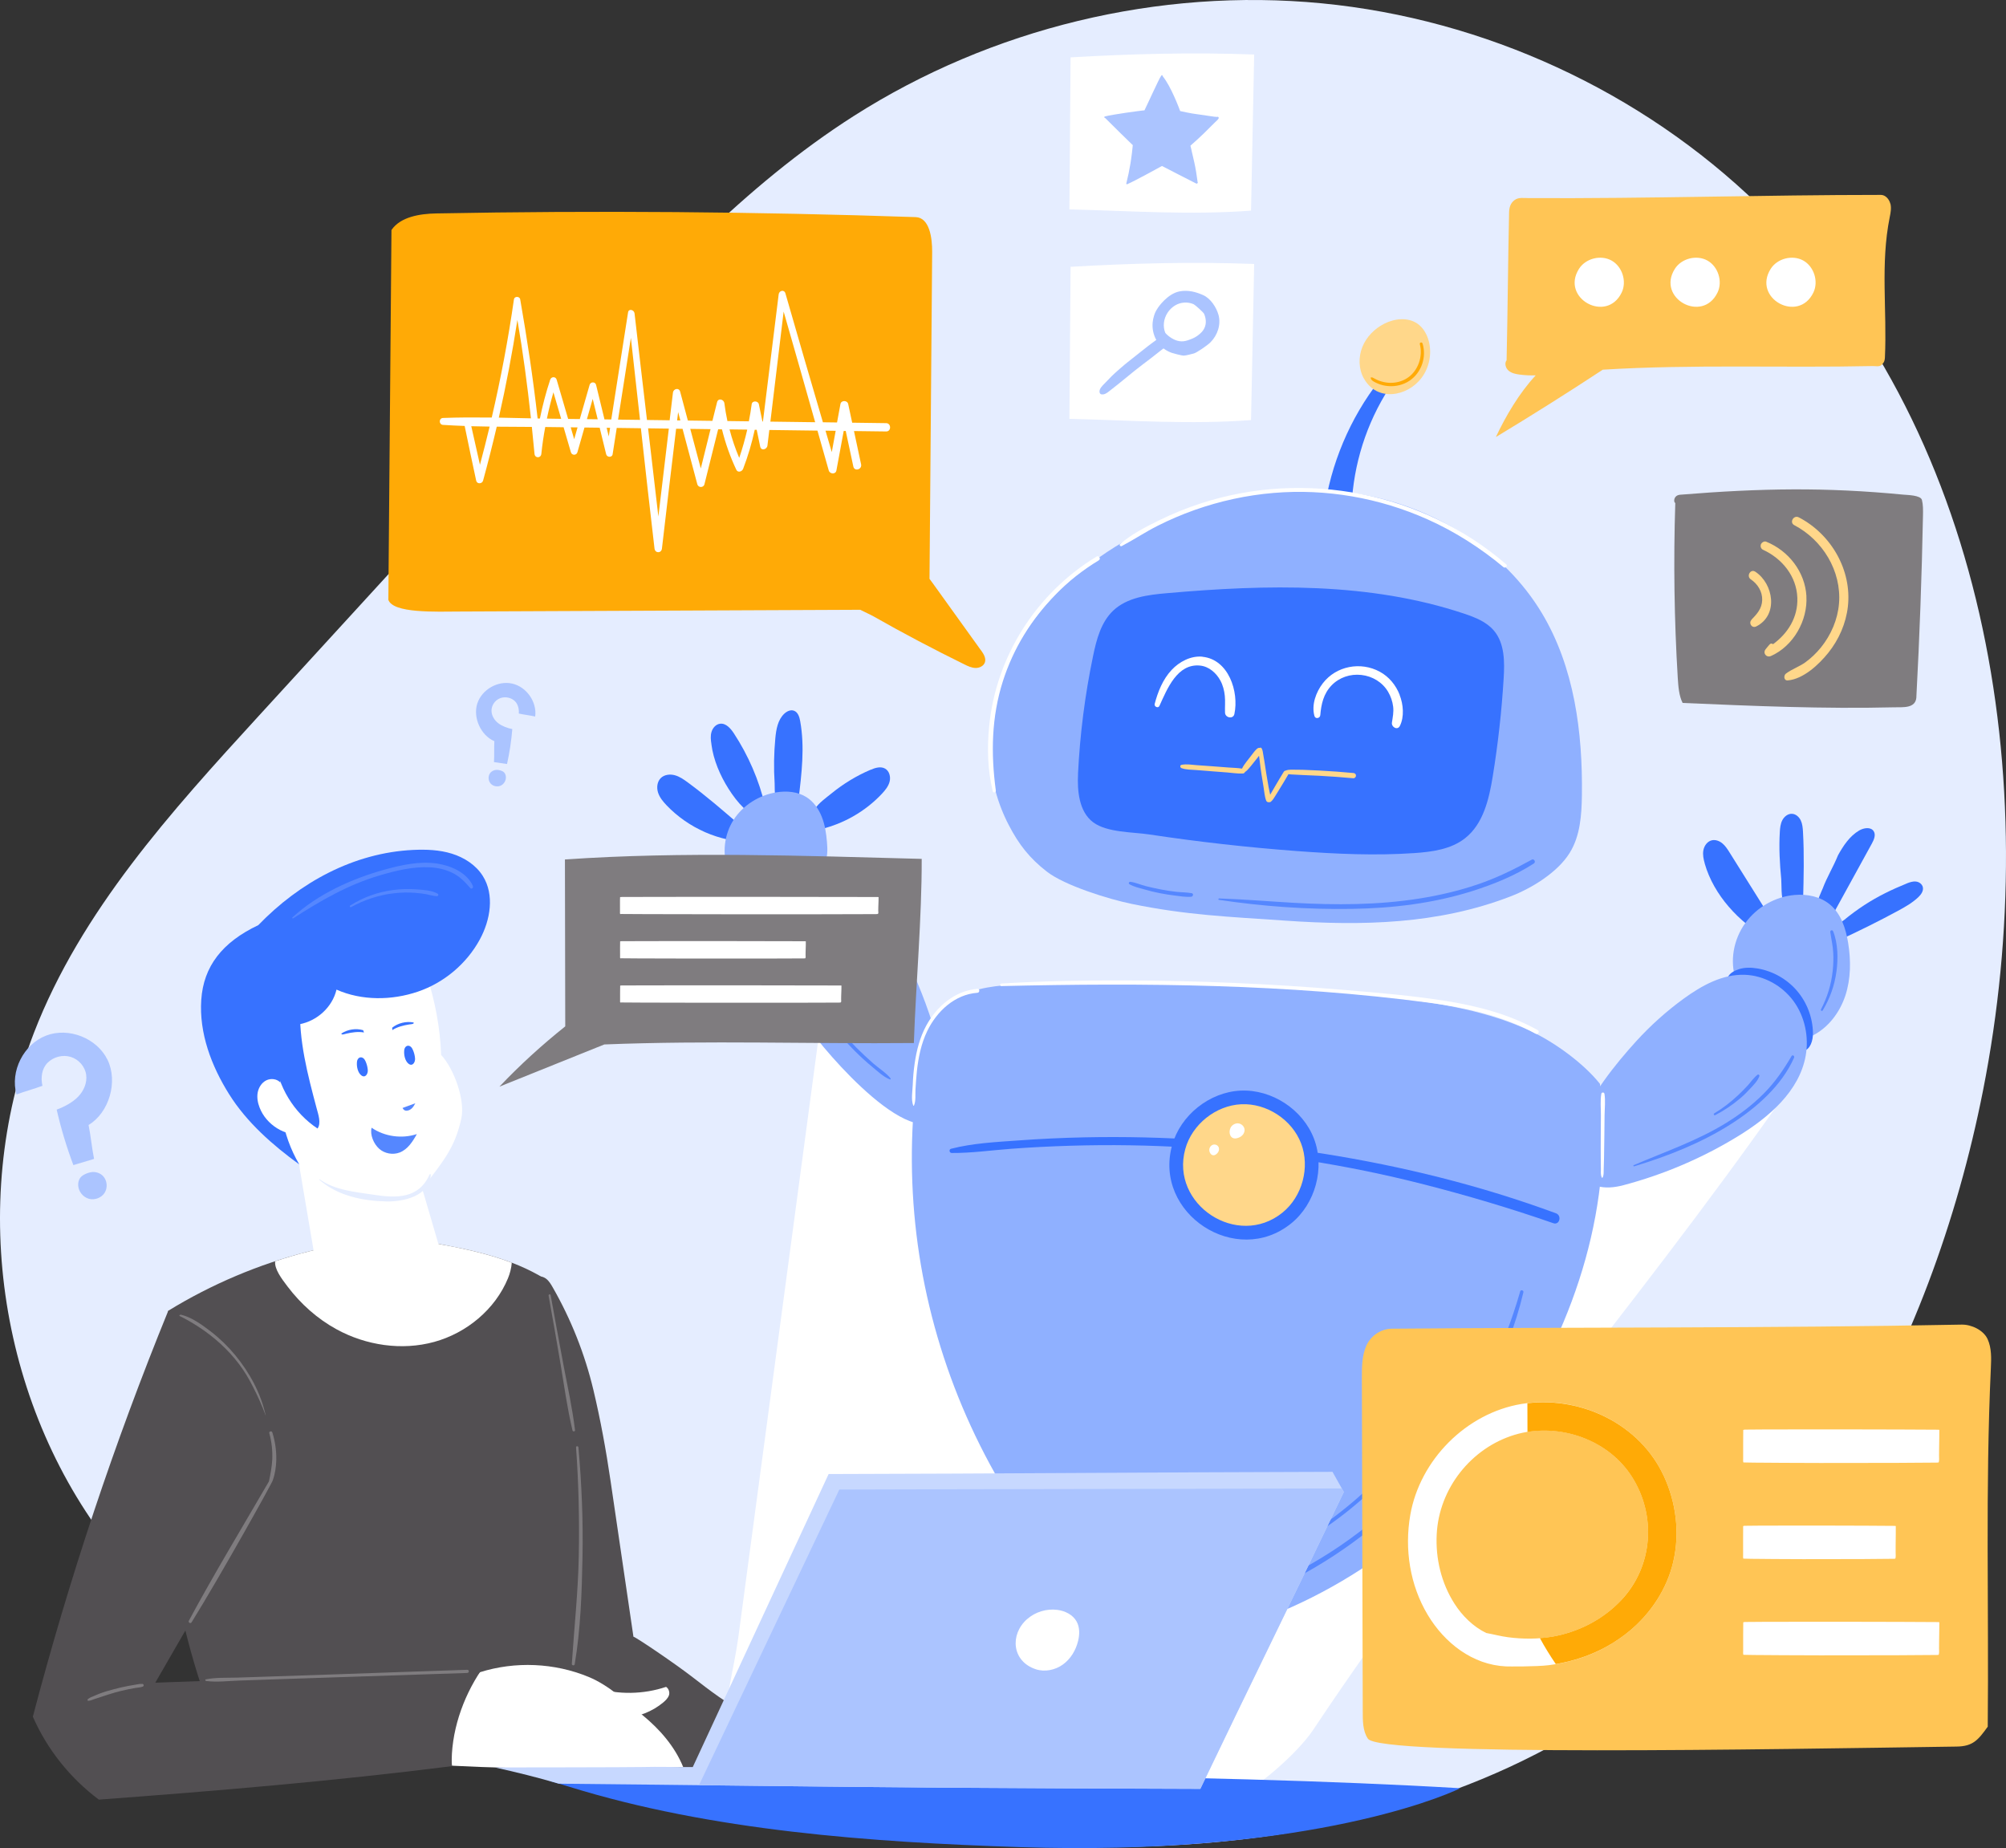
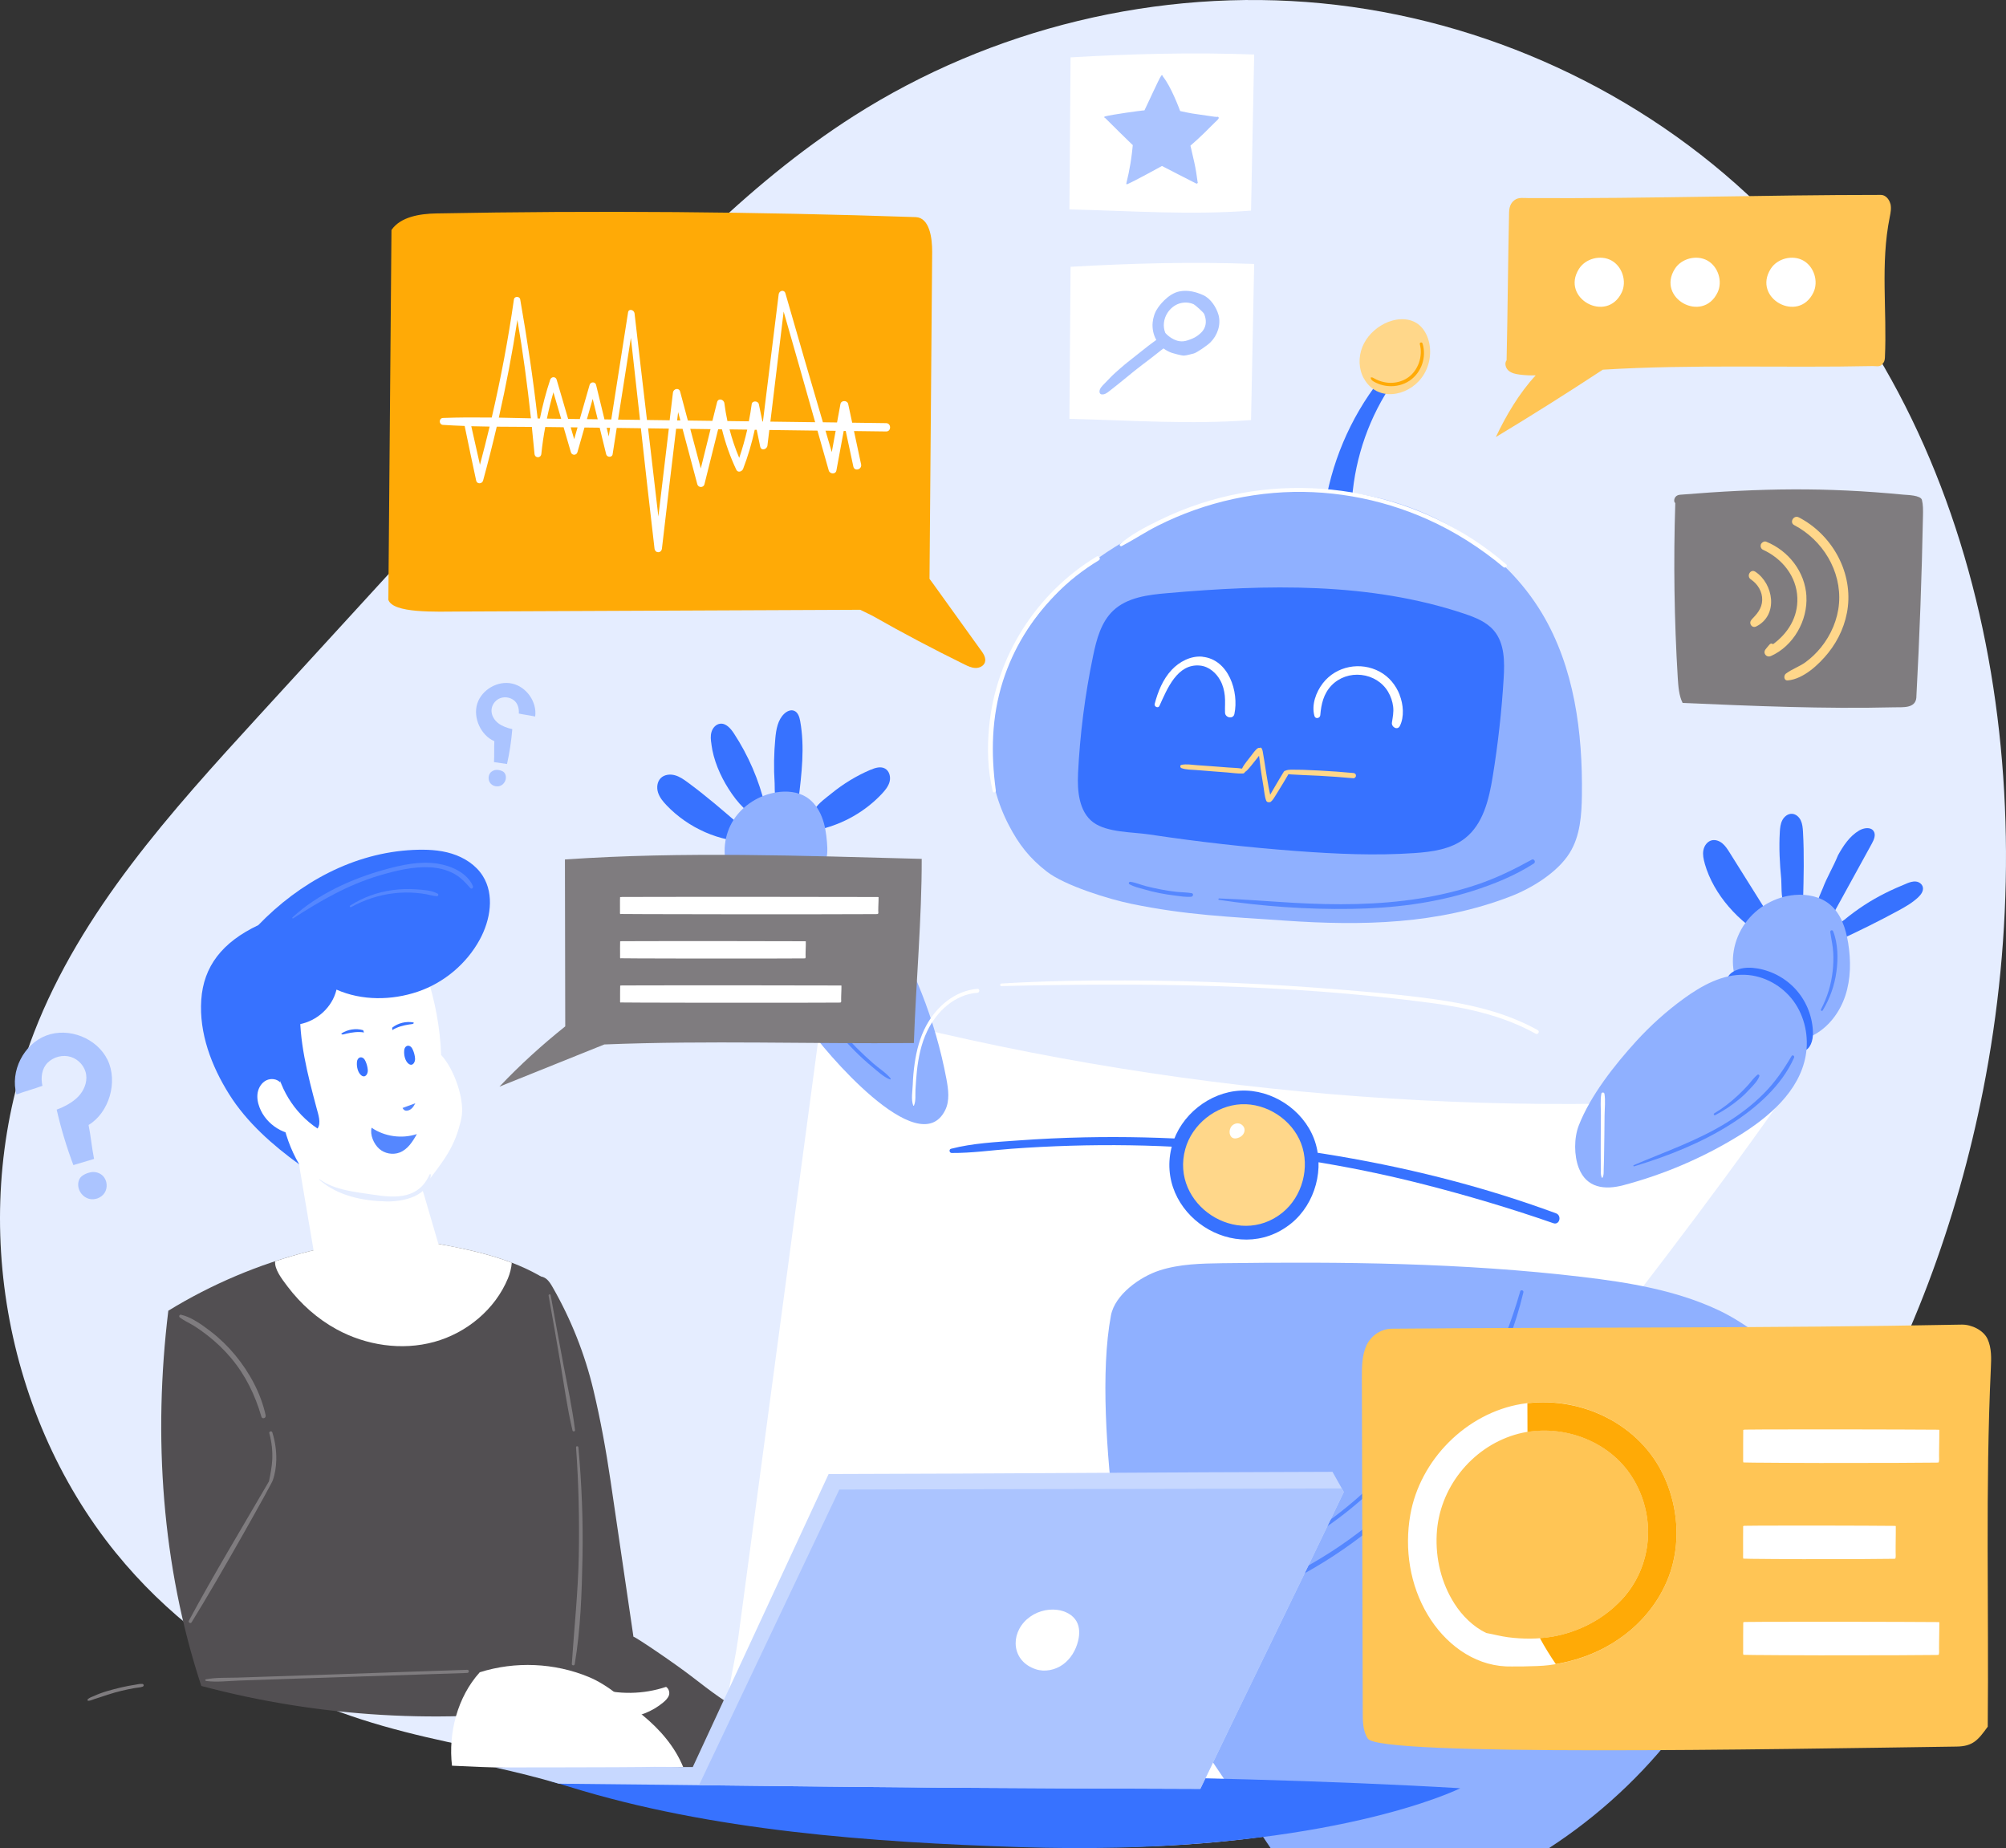
<svg xmlns="http://www.w3.org/2000/svg" id="OBJECTS" viewBox="0 0 437.15 402.72">
  <rect x="0" y="0" width="437.15" height="402.72" fill="#333333" stroke="none" />
  <defs>
    <style>.cls-1{fill:#524f52;}.cls-1,.cls-2,.cls-3,.cls-4,.cls-5,.cls-6,.cls-7,.cls-8,.cls-9,.cls-10,.cls-11,.cls-12{stroke-width:0px;}.cls-2{fill:#5587ff;}.cls-3{fill:#3772ff;}.cls-4{fill:#abc4ff;}.cls-5{fill:#c7d8ff;}.cls-6{fill:#8fb0ff;}.cls-7{fill:#7f7c7f;}.cls-8{fill:#fff;}.cls-9{fill:#ffc555;}.cls-10{fill:#ffaa06;}.cls-11{fill:#e5edff;}.cls-12{fill:#ffd78a;}</style>
  </defs>
  <path class="cls-11" d="m25.3,338.45C.04,307.32-7.04,262.44,7.4,225.05c10.25-26.52,29.87-48.16,49.07-69.14,22.41-24.48,44.82-48.96,67.23-73.44,19.09-20.86,38.48-41.96,62.32-57.17C216.06,6.14,252.55-2.7,288.01.72c35.45,3.43,69.63,19.14,95.2,43.93,49.68,48.17,62.35,125.07,48.94,192.95-11.22,56.84-41.2,112.76-91.53,141.45-30.59,17.44-66.54,23.68-101.75,23.45-32.34-.21-67.24-3.54-98.23-13.17-24.86-7.73-51.9-8.83-75.53-19.98-15.31-7.22-29.12-17.74-39.81-30.91Z" />
  <path class="cls-8" d="m179.38,218.71c67.94,18.75,139.17,25.55,209.43,19.98-34.07,48.6-69.78,88.9-102.63,138.25-3.46,5.2-12.86,13.4-18.65,15.75-4.22,1.71-8.93,1.48-13.48,1.23-14.99-.83-29.99-1.67-44.98-2.5-13.17-.73-26.52-1.49-39.29-5.08-5.17-1.45-11.36-2.13-11.74-8.1-.42-6.71,1.95-14.7,2.85-21.39,3.93-29.36,7.86-58.73,11.79-88.09,2.23-16.68,4.47-33.37,6.7-50.05Z" />
  <path class="cls-3" d="m415.57,192.49c.63-.24,1.29-.47,1.96-.39.67.07,1.34.53,1.5,1.23.18.83-.4,1.62-1,2.19-1.32,1.25-2.89,2.13-4.46,2.98-4.25,2.3-8.58,4.45-12.96,6.45-.15-.65-.8-2.17-.6-2.8.2-.61,1.42-1.32,1.89-1.7,1.4-1.15,2.85-2.22,4.35-3.2,2.96-1.94,6.08-3.44,9.32-4.75Z" />
  <path class="cls-3" d="m400.5,186.45c1.17-2.12,2.56-4.24,4.64-5.47,1.01-.59,2.53-.84,3.17.14.53.81.06,1.88-.4,2.72-2.78,5.07-5.57,10.13-8.35,15.2-.73-.4-3-1.15-3.35-1.91-.37-.8.71-2.74,1-3.53.93-2.47,2.32-4.73,3.3-7.15Z" />
  <path class="cls-3" d="m387.86,181.3c.05-.89.14-1.8.56-2.59s1.23-1.43,2.12-1.37c.84.05,1.55.71,1.9,1.47.35.76.42,1.62.47,2.46.28,4.98.15,9.97.02,14.95,0,.09-3.88.63-4.19.33-.64-.63-.48-4.04-.57-4.96-.33-3.41-.52-6.85-.31-10.28Z" />
  <path class="cls-3" d="m371.51,188.19c-.27-.94-.49-1.94-.31-2.9.18-.97.83-1.9,1.77-2.16.83-.22,1.73.11,2.38.66.66.55,1.13,1.29,1.58,2.01,2.89,4.61,5.78,9.22,8.67,13.83-.9.65-1.79,1.33-2.71,1.95-1,.67-1.22.61-2.17-.14-1.45-1.16-2.8-2.47-4.01-3.88-2.34-2.72-4.22-5.91-5.21-9.37Z" />
  <path class="cls-6" d="m380.33,201.16c2.49-3.47,6.54-5.78,10.8-6.14,2.7-.23,5.56.35,7.65,2.08,2.42,2.01,3.46,5.24,3.97,8.36.62,3.83.6,7.82-.61,11.5-1.22,3.68-3.73,7.02-7.21,8.74-3.48,1.72-7.92,1.6-11.03-.72-3.76-2.82-4.24-7.28-5.61-11.41-1.38-4.16-.54-8.8,2.04-12.42Z" />
  <path class="cls-3" d="m378.9,211.21c1.31-.43,2.73-.4,4.09-.17,3.3.55,6.39,2.29,8.58,4.83s3.45,5.85,3.51,9.2c.03,1.62-.52,3.6-2.09,3.97-1.08.26-2.15-.39-3.07-1.02-3.96-2.74-7.64-5.87-10.98-9.33-2.34-2.43-4.5-6.03-.02-7.48Z" />
  <path class="cls-6" d="m366.87,217.65c3.94-2.87,8.49-5.4,13.36-5.23,4.17.14,8.17,2.38,10.63,5.75,2.46,3.37,3.37,7.78,2.64,11.88-1.39,7.76-8.04,13.44-14.77,17.56-7.74,4.74-16.18,8.34-24.95,10.66-4.09,1.08-8.04.63-9.73-3.75-1.05-2.73-1.06-6.53,0-9.27,2.55-6.54,7.84-13.22,12.51-18.35,3.11-3.41,6.56-6.52,10.3-9.24Z" />
  <path class="cls-2" d="m390.41,230.15c-1.74,2.96-3.62,5.72-6.06,8.16-2.42,2.43-5.16,4.52-8.07,6.32-6.36,3.95-13.44,6.34-20.27,9.28-.14.06-.04.29.1.25,7.32-2.21,14.63-5.09,21.09-9.2,5.53-3.52,11.07-8.37,13.77-14.48.17-.38-.35-.71-.57-.33Z" />
  <path class="cls-2" d="m383.01,234.2c-.82.62-1.4,1.51-2.08,2.27-.71.79-1.47,1.53-2.24,2.26-1.57,1.47-3.27,2.78-5.12,3.89-.24.15-.03.51.22.38,1.93-1.01,3.76-2.23,5.42-3.64.83-.7,1.6-1.48,2.33-2.28.71-.77,1.51-1.58,1.87-2.58.08-.21-.21-.45-.4-.31Z" />
  <path class="cls-2" d="m399.48,202.94c-.16-.38-.67-.24-.62.17.21,1.5.56,2.95.64,4.47.07,1.35.03,2.7-.12,4.04-.31,2.9-1.19,5.76-2.55,8.34-.13.25.23.47.38.22,1.57-2.6,2.58-5.44,2.99-8.45.38-2.8.35-6.14-.72-8.79Z" />
  <path class="cls-3" d="m189.69,167.76c1.02-.44,2.23-.82,3.19-.27.93.53,1.25,1.78.99,2.82-.26,1.04-.97,1.9-1.7,2.68-3.59,3.81-8.31,6.53-13.41,7.72-.78-1.19-1.96-3.14-1.2-4.39.79-1.3,2.49-2.49,3.66-3.44,2.57-2.09,5.42-3.83,8.47-5.13Z" />
  <path class="cls-3" d="m168.96,160.88c.18-1.94.54-4.04,1.97-5.37.56-.52,1.36-.9,2.08-.64.88.31,1.21,1.36,1.37,2.28,1.02,5.66.32,11.46-.38,17.17,0,.02-4.15.45-4.46.3-.87-.43-.67-3.02-.73-3.96-.21-3.25-.16-6.52.15-9.77Z" />
  <path class="cls-3" d="m155.04,162.18c-.15-.9-.25-1.83.02-2.7.26-.87.96-1.66,1.86-1.77,1.28-.16,2.3,1.02,3.01,2.1,3.14,4.79,5.45,10.13,6.78,15.71-1.65.64-3.23,1.91-4.66.53-1.26-1.22-2.34-2.67-3.28-4.15-1.83-2.88-3.31-6.31-3.74-9.72Z" />
  <path class="cls-3" d="m145.26,175.48c-.78-.81-1.52-1.71-1.86-2.78s-.2-2.36.6-3.15c.77-.76,2-.9,3.04-.62,1.05.28,1.96.92,2.83,1.56,4.01,2.94,7.77,6.2,11.53,9.46.06.05-.87,2.56-1.02,2.74-.56.66-.89.45-1.81.25-1.68-.37-3.32-.9-4.9-1.59-3.15-1.38-6.03-3.38-8.41-5.86Z" />
  <path class="cls-6" d="m158.7,189.61c-1.4-3.54-.89-7.74,1.16-10.95,2.06-3.21,5.57-5.39,9.33-6,2.23-.36,4.65-.16,6.56,1.05,1.56.99,2.67,2.59,3.35,4.32s.95,3.58,1.11,5.42c.15,1.67.19,3.45-.61,4.92-.73,1.34-2.05,2.24-3.32,3.09-1.85,1.23-3.7,2.46-5.55,3.69-4.67,3.1-10.2-.95-12.02-5.55Z" />
  <path class="cls-3" d="m167.97,192.24c1.43-2.6,3.98-4.56,6.86-5.26,1.73-.42,3.63-.39,5.19.47,1.56.86,2.66,2.66,2.35,4.41-.31,1.76-1.84,3.01-3.26,4.09-1.71,1.3-3.43,2.6-5.37,3.52-1.41.67-5.48,2.26-6.71.61-1.38-1.85-.02-6.09.94-7.83Z" />
  <path class="cls-6" d="m170.56,213.9c-2.11-4.46-3.9-9.29-3.51-14.21s3.5-9.92,8.29-11.11c3.41-.85,7.08.35,9.9,2.46,2.81,2.11,4.9,5.03,6.78,8,6.97,10.99,11.83,23.32,14.23,36.11.42,2.26.75,4.7-.27,6.76-5.76,11.63-26.73-13.37-29.83-18.04-2.11-3.18-3.97-6.52-5.6-9.97Z" />
  <path class="cls-2" d="m194.07,234.99c-1-1.25-2.57-2.2-3.77-3.26-1.25-1.1-2.48-2.24-3.66-3.42-2.38-2.4-4.57-4.98-6.54-7.73-3.93-5.48-6.89-11.57-9.18-17.9-.07-.19-.36-.12-.31.08,1.78,6.7,5,12.93,9.08,18.54,1.98,2.73,4.18,5.31,6.56,7.69,1.23,1.23,2.51,2.41,3.86,3.52,1.15.94,2.43,2.18,3.83,2.71.14.05.21-.13.13-.23Z" />
  <path class="cls-2" d="m189.26,223.65c-.4-.57-.99-1.01-1.51-1.47-.54-.48-1.07-.96-1.59-1.47-1.06-1.04-2.05-2.14-2.97-3.3-1.86-2.34-3.51-4.9-4.84-7.58-.09-.18-.41-.05-.34.14,1.12,2.83,2.57,5.45,4.44,7.85.94,1.2,1.95,2.34,3.02,3.41.99.99,2.15,2.3,3.48,2.81.21.08.44-.21.31-.4Z" />
-   <path class="cls-6" d="m247.3,358.73c-18.58-16.28-32.83-37.46-40.9-60.81s-9.76-47.8-5.2-72.08c.85-4.5,6.27-8.42,10.63-9.82,4.36-1.4,9.01-1.49,13.59-1.56,26.2-.35,52.47-.1,78.49,2.99,10.17,1.21,20.45,2.89,29.72,7.26,5.19,2.45,11.45,6.98,15.03,11.47,3.15,25.86-5.13,51.65-19.42,73.43-14.29,21.78-36.46,38.26-61.44,45.67-6.72,1.99-13.57,4.55-20.49,3.46Z" />
+   <path class="cls-6" d="m247.3,358.73s-9.76-47.8-5.2-72.08c.85-4.5,6.27-8.42,10.63-9.82,4.36-1.4,9.01-1.49,13.59-1.56,26.2-.35,52.47-.1,78.49,2.99,10.17,1.21,20.45,2.89,29.72,7.26,5.19,2.45,11.45,6.98,15.03,11.47,3.15,25.86-5.13,51.65-19.42,73.43-14.29,21.78-36.46,38.26-61.44,45.67-6.72,1.99-13.57,4.55-20.49,3.46Z" />
  <path class="cls-3" d="m339.07,264.39c-16.42-6.06-33.41-10.25-50.68-12.99-17.16-2.73-34.61-3.92-51.98-3.56-4.85.1-9.7.33-14.54.68-4.86.35-9.88.59-14.61,1.81-.52.13-.39.91.13.92,4.35.03,8.7-.6,13.04-.92,4.27-.32,8.55-.53,12.84-.66,8.65-.26,17.31-.13,25.94.41,17.25,1.08,34.44,3.75,51.19,8.04,9.48,2.43,18.85,5.21,28.1,8.43,1.37.48,1.91-1.67.58-2.16Z" />
  <path class="cls-3" d="m255.42,249.6c1.81-6.57,8.13-11.62,14.93-11.94,6.8-.32,13.57,4.11,16,10.48,2.42,6.37.31,14.18-4.98,18.46-11.98,9.69-30.04-2.15-25.95-17Z" />
  <path class="cls-12" d="m258.3,250.38c1.48-5.36,6.63-9.48,12.19-9.75,5.55-.26,11.08,3.36,13.05,8.55,1.98,5.2.26,11.57-4.07,15.07-9.78,7.91-24.51-1.76-21.17-13.87Z" />
  <path class="cls-8" d="m349.63,238.32c-.05-.33-.6-.33-.66,0-.27,1.52-.09,3.2-.1,4.74l-.03,4.65c0,1.55-.02,3.1,0,4.65,0,.84.02,1.67.03,2.51,0,.62-.09,1.27.26,1.81.02.02.05.02.06,0,.35-.53.27-1.19.29-1.81l.07-2.51c.04-1.55.06-3.1.07-4.65l.05-4.65c.02-1.54.22-3.22-.03-4.74Z" />
  <path class="cls-8" d="m213.01,215.48c-4.91.4-8.91,3.83-11.18,8.05-1.37,2.54-2.1,5.38-2.51,8.22-.22,1.52-.36,3.06-.41,4.6-.05,1.37-.4,3.27.1,4.55.02.06.12.1.16.02.45-1.02.27-2.34.33-3.44.08-1.36.17-2.72.31-4.07.32-2.97.94-5.99,2.24-8.7,2.07-4.31,6.01-8.02,10.95-8.37.55-.04.55-.9,0-.86Z" />
  <path class="cls-8" d="m335.11,224.48c-6.17-3.44-13.03-5.24-19.97-6.35-7.42-1.18-14.95-1.81-22.43-2.43-15.82-1.32-31.69-2.01-47.57-2.05-8.97-.03-17.95.13-26.91.67-.36.02-.37.57,0,.56,31.12-.74,62.42-.46,93.34,3.64,7.98,1.06,15.98,2.78,23.08,6.74.51.29.97-.5.46-.78Z" />
  <path class="cls-2" d="m331.28,281.43c-3.7,12.79-9.48,24.86-17.72,35.36-8.06,10.25-18.2,18.78-29.64,25.03-6.63,3.62-13.62,6.25-20.78,8.6-.38.12-.22.68.16.59,12.85-2.88,25.12-9.62,35.35-17.79,10.48-8.36,19.16-18.92,25.4-30.78,3.47-6.59,6.21-13.57,7.93-20.82.11-.46-.58-.65-.71-.2Z" />
  <path class="cls-2" d="m319.42,292.86c-1.8,3.75-3.32,7.58-5.37,11.21-2.12,3.76-4.52,7.36-7.19,10.75-5.21,6.63-11.37,12.4-18.23,17.28-3.88,2.76-7.98,5.17-12.27,7.24-.3.15-.04.58.26.45,15.53-7.07,28.59-19.05,37.27-33.72,2.39-4.04,4.82-8.43,6.12-12.97.1-.34-.42-.58-.58-.25Z" />
  <path class="cls-8" d="m268.16,245.76c.31-.63,1.03-1.04,1.72-.96.7.08,1.31.69,1.34,1.39.02.46-.19.92-.53,1.25-.33.32-.78.52-1.23.61-1.36.27-1.82-1.24-1.3-2.28Z" />
-   <path class="cls-8" d="m263.53,250.52c.02-.47.35-.93.81-1.07s1,.07,1.21.5c.14.28.13.63.01.92-.12.29-.34.53-.6.71-.77.54-1.47-.27-1.43-1.06Z" />
  <path class="cls-3" d="m288.54,111.5c1.43-10.39,5.65-20.39,12.11-28.66.51-.65,1.71.04,1.89.85.18.81-.28,1.6-.7,2.31-4.7,7.83-7.26,16.92-7.34,26.05-1.82.31-4.27.21-5.96-.54Z" />
  <path class="cls-12" d="m297.22,82.49c-1.16-2.07-1.22-4.67-.34-6.87.88-2.2,2.65-3.99,4.76-5.07,2.28-1.17,5.22-1.47,7.31.02,1.24.89,2.03,2.31,2.42,3.79.7,2.7.11,5.71-1.56,7.95-3.12,4.18-9.74,5.27-12.58.18Z" />
  <path class="cls-10" d="m310,74.84c-.12-.38-.69-.22-.59.16.71,2.66-.37,5.81-2.69,7.35-1.21.81-2.67,1.15-4.12,1.06-.72-.05-1.43-.22-2.11-.47-.35-.13-.69-.3-1.01-.48-.24-.14-.42-.27-.71-.21-.04,0-.07.05-.07.09.04.64,1.1,1.04,1.6,1.26.7.3,1.46.47,2.22.53,1.61.14,3.3-.26,4.65-1.17,2.6-1.75,3.76-5.14,2.83-8.13Z" />
  <path class="cls-6" d="m215.71,164.54c-.52-10.48,3.27-20.95,9.58-29.42,6.31-8.47,15.04-15.03,24.56-19.79,14.43-7.21,31.16-10.42,47.09-7.55,15.92,2.87,30.85,12.13,39.07,25.83,7.08,11.8,8.9,25.97,8.72,39.67-.06,4.33-.36,8.87-2.66,12.57-2.62,4.23-8.2,7.68-12.9,9.49-15.77,6.09-32.29,6.44-49.19,5.27-12.16-.84-21.48-1.19-33.41-3.65-4.9-1.01-14.5-3.96-18.45-7.03-3.78-2.94-6.09-5.91-8.28-10.12-2.46-4.72-3.88-9.98-4.14-15.28Z" />
  <path class="cls-3" d="m234.92,168.66c.42-8.65,1.52-17.26,3.29-25.74.74-3.58,1.73-7.35,4.38-9.86,3.04-2.88,7.55-3.44,11.72-3.8,21.71-1.91,44.08-2.45,64.75,4.46,2.42.81,4.91,1.79,6.54,3.75,2.3,2.77,2.3,6.74,2.08,10.34-.43,7.16-1.23,14.29-2.38,21.37-.81,4.98-2.06,10.36-6.03,13.48-3.07,2.42-7.18,2.97-11.08,3.24-8.5.58-17.04.19-25.53-.44-10.77-.8-21.51-2.01-32.19-3.62-3.63-.55-9.19-.39-12.23-2.64-3.15-2.33-3.49-6.99-3.31-10.53Z" />
  <path class="cls-8" d="m262.04,143.1c-2.52-.24-5.03,1.08-6.72,2.89-1.91,2.04-2.99,4.74-3.69,7.4-.16.6.76,1.03,1.03.44,1.67-3.65,3.87-9.31,8.88-8.79,1.93.2,3.52,1.62,4.41,3.27.55,1.01.84,2.16.96,3.3.13,1.25,0,2.46.05,3.7.04,1.12,1.79,1.47,2.04.28,1.03-4.86-1.27-11.91-6.97-12.47Z" />
  <path class="cls-8" d="m305.02,151.42c-.83-2.12-2.31-3.94-4.33-5.04-4.16-2.27-9.5-1.27-12.41,2.5-1.49,1.93-2.51,4.69-1.84,7.13.2.74,1.22.54,1.28-.17.2-2.41.71-4.66,2.44-6.47,1.69-1.76,4.1-2.56,6.51-2.29,2.4.27,4.58,1.57,5.82,3.66.59,1,.97,2.11,1.11,3.27.14,1.22-.09,2.25-.27,3.45-.15.97,1.21,1.77,1.73.73,1-2,.75-4.72-.05-6.74Z" />
  <path class="cls-12" d="m295.47,168.86c-.04-.26-.31-.39-.54-.41-2.46-.23-4.93-.41-7.4-.54-1.21-.07-2.42-.12-3.63-.16-.58-.02-1.16-.03-1.75-.02-.61.01-1.26-.05-1.84.13-.04.01-.05.04-.08.06-.17,0-.35.07-.47.26-.62,1-1.22,2.02-1.82,3.04-.3.51-.6,1.02-.89,1.53-.08.14-.17.28-.25.43-.1-.55-.24-1.09-.34-1.62-.18-.98-.34-1.96-.5-2.94-.15-.94-.28-1.89-.44-2.84-.08-.47-.16-.94-.24-1.41-.08-.47-.11-.92-.36-1.33-.1-.15-.29-.16-.41-.06-.08-.02-.17-.02-.25,0-.3.09-.48.32-.69.54-.18.19-.33.39-.49.6-.32.41-.64.82-.95,1.23-.32.42-.67.83-.96,1.27-.17.26-.38.56-.51.87-.96-.16-1.96-.17-2.92-.24-1.17-.09-2.35-.19-3.52-.27-1.13-.08-2.26-.16-3.39-.24-1.08-.08-2.28-.3-3.36-.07-.39.08-.31.59,0,.71.98.37,2.19.34,3.23.42,1.13.09,2.26.18,3.39.27,1.13.09,2.26.17,3.39.26,1.11.08,2.28.29,3.39.22.22-.01.38-.16.45-.34.32-.18.6-.51.83-.76.35-.38.66-.8.99-1.2.31-.39.63-.79.94-1.18.1-.12.19-.25.29-.38.05.39.11.78.15,1.13.09.96.24,1.92.38,2.88.14.95.29,1.89.46,2.84.16.94.22,2.03.57,2.93.11.29.43.4.68.33.1.02.22,0,.32-.08.44-.35.76-.92,1.06-1.4.31-.5.62-1,.93-1.51.62-1.01,1.23-2.01,1.82-3.04.01-.02.01-.05.02-.07.41.07.84.06,1.25.09.63.05,1.26.08,1.89.1,1.21.04,2.42.1,3.63.16,2.47.13,4.94.32,7.4.54.26.02.46-.2.54-.41.04-.11.02-.19,0-.3Z" />
  <path class="cls-2" d="m333.77,187.35c-3.81,2.1-7.64,3.98-11.78,5.38-4.08,1.38-8.29,2.37-12.54,3.05-9.11,1.46-18.4,1.47-27.59.95-5.4-.31-10.79-.76-16.19-.95-.18,0-.22.29-.04.31,9.52,1.42,19.21,2.12,28.84,1.97,8.94-.13,17.93-1.2,26.48-3.92,4.59-1.46,9.24-3.35,13.3-5.97.52-.33.06-1.13-.48-.83Z" />
  <path class="cls-2" d="m259.72,194.64c-1.1-.2-2.26-.18-3.38-.3-1.13-.13-2.26-.3-3.38-.52-1.07-.21-2.15-.44-3.21-.71-1.12-.28-2.27-.8-3.4-.95-.3-.04-.51.34-.22.52.92.56,2.14.81,3.17,1.11,1.13.33,2.27.62,3.43.84,1.11.22,2.23.39,3.35.53,1.13.14,2.38.36,3.52.25.41-.04.57-.69.1-.77Z" />
  <path class="cls-8" d="m238.96,121.29c-13.11,7.94-21.95,21.79-23.41,37.07-.45,4.66-.33,9.53.8,14.08.11.44.72.24.66-.18-1.09-8.09-.95-16.01,1.55-23.85,2.26-7.05,6.2-13.5,11.38-18.79,2.84-2.9,6.03-5.41,9.5-7.51.53-.32.05-1.15-.48-.83Z" />
  <path class="cls-8" d="m328.23,122.98c-18.13-15.69-43.81-20.68-66.5-13.3-3.14,1.02-6.22,2.27-9.19,3.73-2.93,1.43-5.95,3-8.44,5.13-.26.22.07.61.35.46,2.63-1.39,5.1-3.04,7.76-4.39,2.62-1.32,5.32-2.48,8.08-3.46,5.56-1.97,11.37-3.24,17.25-3.73,11.46-.97,23.08,1.07,33.58,5.77,5.96,2.67,11.49,6.2,16.51,10.39.42.35,1.02-.24.6-.61Z" />
  <path class="cls-1" d="m124.6,371.4c.81.03-2.42.59-1.61.62-26.26,3.81-53.48,2.2-79.12-4.63-8.62-26.16-10.52-54.43-7.19-81.77,9.4-5.76,19.66-10.11,30.34-12.85,8.82-2.27,18.32-3.53,27.29-1.93,8.5,1.51,17.13,3.32,24.48,7.86,1.95,10.91,4.42,21.7,6.37,32.62,3.51,19.65.76,40.17-.55,60.09Z" />
  <path class="cls-8" d="m110.7,278.55c.43-1.05.74-2.24.83-3.39-5.5-2.1-11.39-3.28-17.22-4.32-8.97-1.59-18.47-.33-27.29,1.93-2.38.61-4.73,1.31-7.06,2.08-.17,1.66,1.3,3.66,2.72,5.52,2.87,3.78,6.48,7.02,10.66,9.3,6.43,3.52,14.21,4.69,21.28,2.75,7.07-1.94,13.29-7.09,16.08-13.87Z" />
  <path class="cls-7" d="m57.9,308.45c-1.05-4.83-3.52-9.37-6.66-13.17-1.59-1.92-3.39-3.66-5.37-5.18-1.82-1.39-4.14-3.09-6.41-3.6-.38-.09-.55.39-.26.61.95.71,2.07,1.18,3.07,1.81,1.01.63,1.98,1.32,2.92,2.06,1.89,1.47,3.62,3.12,5.16,4.95,3.15,3.75,5.26,8.09,6.61,12.78.17.59,1.05.35.92-.25Z" />
  <path class="cls-1" d="m116.77,278.37c.68-.4,1.58-.21,2.21.26.63.47,1.05,1.17,1.44,1.85,4.02,7,7.03,14.58,8.9,22.43,1.56,6.57,2.75,13.1,3.73,19.78l4.99,33.98c.09-.21,8.8,5.64,13.01,8.9,3.66,2.83,7.35,5.69,11.5,7.74-.2,1.89-.57,3.88-1.16,5.69-.58,1.8-1.59,3.53-3.12,4.64-1.16.85-2.55,1.3-3.94,1.68-8.04,2.21-16.66,2.25-24.71.1-3.42-.91-7.03-2.47-8.6-5.64-.9-1.82-.99-3.91-1.01-5.94-.05-5.16.25-10.33.9-15.46,2.75-21.74-2.76-43.94-4.06-65.81-.28-4.68.2-9.53-.08-14.21Z" />
  <path class="cls-7" d="m126.05,315.4c-.03-.33-.54-.33-.52,0,.57,7.86.75,15.74.6,23.62-.15,7.9-1,15.7-1.52,23.57-.02.35.57.44.63.08,1.3-7.67,1.55-15.64,1.7-23.4.15-7.97-.18-15.94-.89-23.87Z" />
  <path class="cls-7" d="m122.74,297.14c-.95-4.97-1.84-9.95-2.74-14.92-.05-.3-.5-.17-.45.12.88,4.9,1.75,9.79,2.57,14.7.82,4.89,1.49,9.85,2.64,14.68.07.3.59.25.55-.08-.59-4.87-1.66-9.69-2.58-14.51Z" />
  <path class="cls-8" d="m135.95,374.34c3.13-.16,6.2-1.36,8.6-3.37.51-.43,1.01-.92,1.23-1.55s-.06-1.48-.63-1.83c-4.95,1.66-10.42,1.74-15.42.22.84,3.01,3.23,5.66,6.23,6.53Z" />
  <path class="cls-8" d="m104.55,364.41c7.71-2.44,16.27-2.07,23.74,1.02,4.46,1.85,8.05,5.31,11.78,8.36,3.73,3.06,7,6.82,8.82,11.29-16.77.47-33.64.55-50.39-.31-.85-7.17,1.21-15,6.05-20.36Z" />
-   <path class="cls-1" d="m58.06,324.68c-8.06,14.01-16.15,27.98-24.22,42,23.67-.78,47.32-1.89,70.99-2.67-4.05,6.01-6.63,13.61-6.38,20.86-25.4,3.22-51.38,5.4-76.91,7.29-6.23-4.67-11.27-10.94-14.38-18.08,7.9-30.08,17.76-59.65,29.51-88.45,7.37,3.1,14.06,8.35,17.84,15.39,3.78,7.04,7.54,16.74,3.55,23.67Z" />
  <path class="cls-7" d="m59.45,322.56c.5-1.4.72-2.96.76-4.4.04-2.04-.25-4.07-.86-6.01-.13-.42-.78-.25-.66.18.51,1.87.73,3.79.64,5.73-.08,1.63-.4,3.18-.72,4.75-5.85,10.09-11.92,20.09-17.45,30.36-.21.39.36.72.59.35,6.2-9.97,17.82-30.83,17.7-30.96Z" />
  <path class="cls-7" d="m31.03,366.95c-.52-.05-1.09.09-1.61.18-.5.08-1.01.17-1.51.26-1.04.2-2.07.44-3.09.71-1.02.27-2.04.56-3.03.93-.44.16-.87.35-1.3.54-.46.2-1.02.36-1.38.74-.11.12-.03.31.13.31.45,0,.88-.22,1.3-.36.48-.17.97-.31,1.45-.47,1-.33,2-.67,3.02-.96.98-.27,1.97-.51,2.97-.72.5-.1,1-.2,1.5-.28.52-.09,1.11-.1,1.61-.29.33-.12.27-.57-.08-.6Z" />
  <path class="cls-7" d="m101.82,363.87c-9.57.31-19.14.65-28.71.99-4.7.17-9.4.32-14.09.47-2.44.08-4.87.16-7.31.24-2.23.07-4.64-.06-6.84.38-.22.04-.14.34.05.36,2.37.31,4.92-.02,7.31-.1,2.26-.08,4.52-.16,6.79-.23,4.79-.16,9.57-.33,14.36-.48,9.48-.3,18.97-.61,28.45-.94.44-.02.44-.7,0-.69Z" />
  <path class="cls-8" d="m68.85,275.5c-1.17-6.9-2.34-13.81-3.51-20.71-.18-1.03-.23-2.34.68-2.86.52-.3,1.16-.2,1.75-.1,2.68.47,5.36.95,8.04,1.42,2.67.47,5.71-.49,8.38-.08,2.68.41,5.34,1.68,6.83,3.95.79,1.2,1.2,2.6,1.6,3.98,1.24,4.25,2.48,8.51,3.73,12.76-3.78,3.1-8.6,5.14-13.48,5.5-4.88.35-9.83-1.33-14.01-3.86Z" />
  <path class="cls-8" d="m60.16,248.27c6.21,8.78,17.2,13.93,27.92,13.08,2.01-.16,3.47-1.64,4.68-3.25,3.89-5.17,6.38-8.03,7.77-14.35.88-4.01-1.59-10.87-4.4-13.86-.19-5.85-1.34-11.86-3.16-17.42-6.95-3.04-15.25-3.66-22.42-1.2-7.17,2.47-13.28,8.22-15.56,15.46-2.28,7.23.79,15.35,5.17,21.54Z" />
  <path class="cls-11" d="m93.62,255.91c-2.31,5.33-7.23,5.21-12.26,4.43-4-.62-8.34-.95-11.72-3.36-.05-.04-.11.05-.07.09,3.98,3.5,9.44,4.63,14.62,4.74,3.74.08,9.42-1.15,9.69-5.82,0-.13-.21-.2-.26-.07Z" />
  <path class="cls-3" d="m65.23,253.76c-3.82-6.48-5.14-14.4-3.62-21.77.64-3.14,1.65-6.27,3.64-8.79,3.86-.72,7.18-3.73,8.08-7.55,5.51,2.44,12.03,2.38,17.74.44,5.7-1.94,10.63-6.09,13.5-11.38,2.31-4.25,3.22-9.74.64-13.83-1.51-2.4-4.05-4.02-6.76-4.86-2.71-.84-5.59-.94-8.42-.81-12.94.62-24.75,7.07-33.74,16.39-7.91,3.75-11.94,9.02-12.43,16.28s2.21,14.42,6.08,20.58c3.84,6.12,9.46,11.06,15.31,15.31Z" />
  <path class="cls-8" d="m61.11,235.92c-.74-.84-2.08-.99-3.08-.5-1,.5-1.66,1.54-1.87,2.64-.2,1.1,0,2.24.41,3.29,1.44,3.75,5.53,6.3,9.53,5.93-.95-4.04-2.24-8.26-4.99-11.37Z" />
  <path class="cls-3" d="m59.9,230.63c.64,6.13,4.15,11.9,9.3,15.29.84-1.19.15-3.09-.21-4.45-1.95-7.31-3.91-14.77-3.58-22.33.03-.69-.54-1.44-1.19-1.65s-1.39,0-1.94.42c-.55.42-.94,1.01-1.27,1.61-1.83,3.34-1.51,7.32-1.11,11.1Z" />
  <path class="cls-2" d="m80.97,245.74c2.84,1.94,6.6,2.47,9.87,1.39-.9,1.63-1.99,3.33-3.73,4.01-1.49.58-3.29.25-4.48-.81s-2.04-3.04-1.65-4.59Z" />
  <path class="cls-2" d="m87.73,241.44c.93-.34,1.86-.68,2.78-1.03-.2.38-.44.8-.75,1.1-.31.3-.72.51-1.15.53-.43.02-.68-.22-.89-.6Z" />
  <path class="cls-3" d="m77.77,231.56c.02-.24.06-.49.18-.7.11-.21.31-.39.55-.44.26-.06.54.05.74.23.2.18.33.42.44.67.26.59.42,1.22.47,1.86.06.83-.55,1.83-1.42,1.15-.75-.58-1.02-1.88-.95-2.77Z" />
  <path class="cls-3" d="m88.07,229.03c.02-.24.06-.49.18-.7.11-.21.31-.39.55-.44.26-.06.54.05.74.23s.33.42.44.67c.26.59.42,1.22.47,1.86.06.83-.55,1.83-1.42,1.15-.75-.58-1.02-1.88-.95-2.77Z" />
  <path class="cls-3" d="m85.49,224.47c0-.18-.02-.35-.02-.53,1.29-1.02,3.05-1.44,4.66-1.13.2.37-.61.38-.96.43-1.27.2-2.59.53-3.68,1.23Z" />
  <path class="cls-3" d="m79.32,224.99c-.06-.17-.12-.33-.18-.5-1.58-.46-3.37-.18-4.74.72-.05.41.71.12,1.05.04,1.25-.29,2.6-.49,3.87-.26Z" />
  <path class="cls-2" d="m103.07,193.1c-1.25-2.93-4.84-4.48-7.81-4.92-3.85-.57-7.82.31-11.52,1.34-7.15,1.99-14.5,5.33-20.01,10.39-.11.1.03.3.16.21,5.97-3.85,11.93-7.31,18.79-9.34,3.52-1.04,7.3-1.97,11-1.78,1.75.09,3.51.48,5.07,1.29,1.54.79,2.63,1.96,3.75,3.24.29.33.7-.09.56-.43Z" />
  <path class="cls-2" d="m95.37,194.74c-1.29-.74-3.18-.83-4.63-.94-1.73-.13-3.47-.07-5.18.16-3.32.45-6.43,1.58-9.25,3.37-.21.14-.02.46.2.34,2.87-1.59,6.1-2.65,9.37-3.02,1.56-.18,3.14-.21,4.71-.08.8.06,1.6.16,2.39.31.75.14,1.49.4,2.25.41.29,0,.4-.4.15-.55Z" />
  <path class="cls-3" d="m119.64,388.06c1.46.41,2.91.83,4.36,1.28,30.99,9.63,65.91,12.11,98.23,13.17,60.23,1.97,90.88-10.34,95.99-12.83-54.64-3.25-143.88-3.79-198.57-1.61Z" />
  <path class="cls-5" d="m180.57,321.22c-9.81,21.24-19.79,42.6-29.6,63.84-3.7.04-7.46-.1-11.16,0-2.29.06-28.89.09-31.95.09,4.69,1.04,9.34,2.19,13.92,3.54,27.96.26,56.05.67,83.95.86,18.48.13,37.37.21,55.85.26,10.21-21.33,21.06-43.35,31.27-64.68-.81-1.4-1.66-3-2.47-4.4-36.46.08-73.35.41-109.81.48Z" />
  <path class="cls-4" d="m152.33,389.01c17.82.21,35.65.42,53.39.55,18.48.13,37.37.21,55.85.26,10.21-21.33,21.06-43.35,31.27-64.68-.15-.25-.3-.52-.45-.79-36.43.12-73.06.12-109.48.24-10.19,21.47-20.39,42.94-30.58,64.42Z" />
  <path class="cls-8" d="m223.83,352.83c1.77-1.57,4.24-2.32,6.58-2.02,1.69.22,3.39,1.05,4.21,2.54.7,1.27.67,2.83.32,4.24-.49,2.02-1.62,3.91-3.31,5.13-1.68,1.21-3.94,1.68-5.91,1.03-5.21-1.72-5.7-7.56-1.89-10.93Z" />
  <path class="cls-7" d="m200.87,187.16c-25.84-.67-51.97-1.65-77.76.13.02,11.47.05,24.91.07,36.37-5.07,4.05-9.88,8.42-14.34,13.13l22.85-9.19c22.91-.91,44.63-.1,67.46-.31.44-12.71,1.75-27.41,1.71-40.13Z" />
  <path class="cls-8" d="m191.32,199.16s0,0,0,0c.17-.23.06-.46.07-.69.01-.24,0-.48.01-.72.01-.48.04-.96.05-1.44,0-.27.02-.54.01-.81,0-.02-.1-.02-.22-.03-.04,0-.09,0-.16,0-7.23-.02-14.46-.03-21.69-.03-7.19,0-14.39,0-21.58,0-4.08,0-8.15,0-12.23.02-.14,0-.22,0-.26.02-.1,0-.19,0-.19.02-.05.96,0,1.91-.02,2.87,0,.13,0,.26,0,.39,0,.14-.05.28.06.41.01.02.18.02.25,0,.02,0,.03,0,.05,0,1.79.02,3.61.02,5.41.03,1.84,0,3.68.01,5.52.01,3.61,0,7.22.01,10.83.02,7.25,0,14.51,0,21.76,0,4.1,0,7.54-.02,11.65-.03.35,0,.62,0,.66-.06Z" />
  <path class="cls-8" d="m175.5,208.8s0,0,0,0c.12-.23.05-.46.05-.69,0-.24,0-.48.01-.72,0-.48.03-.96.04-1.44,0-.27.01-.54,0-.81,0-.02-.07-.02-.15-.03-.03,0-.07,0-.11,0-5.19-.02-10.39-.03-15.58-.03-5.17,0-10.34,0-15.51,0-2.93,0-5.86,0-8.78.02-.1,0-.16,0-.19.02-.07,0-.14,0-.14.02-.04.96,0,1.91-.01,2.87,0,.13,0,.26,0,.39,0,.14-.03.28.04.42,0,.02.13.02.18,0,.01,0,.02,0,.04,0,1.29.02,2.59.02,3.89.03,1.32,0,2.64.01,3.97.01,2.59,0,5.19.02,7.78.02,5.21,0,10.42,0,15.64,0,2.95,0,5.42-.02,8.37-.03.25,0,.45,0,.48-.06Z" />
  <path class="cls-8" d="m183.24,218.44s0,0,0,0c.14-.23.05-.46.06-.69,0-.24,0-.48.01-.72.01-.48.03-.96.05-1.44,0-.27.02-.54.01-.81,0-.02-.09-.02-.18-.03-.04,0-.08,0-.14,0-6.19-.02-12.38-.03-18.57-.03-6.16,0-12.32,0-18.48,0-3.49,0-6.98,0-10.47.02-.12,0-.19,0-.22.02-.09,0-.16,0-.16.02-.04.96,0,1.91-.02,2.87,0,.13,0,.26,0,.39,0,.14-.04.28.05.41.01.02.15.02.21,0,.01,0,.03,0,.04,0,1.53.02,3.09.02,4.63.03,1.57,0,3.15.01,4.72.01,3.09,0,6.18.02,9.27.02,6.21,0,12.42,0,18.63,0,3.51,0,6.46-.02,9.97-.03.3,0,.53,0,.57-.06Z" />
  <path class="cls-10" d="m213.8,141.75c-3.5-4.87-6.99-9.73-10.49-14.6-.24-.34-.49-.68-.75-1.01.19-23.75.38-47.5.58-71.24.02-3.04-.57-7.49-3.61-7.59-34.82-1.18-69.67-1.46-104.5-.8-3.5.07-7.75.72-9.72,3.61-.23,26.86-.45,53.73-.68,80.59,1.03,2.97,10.29,2.58,15.82,2.55,29.01-.13,58.01-.25,87.02-.38,1.12.58,2.23,1.06,2.86,1.42,6.5,3.7,13.12,7.18,19.83,10.48.77.38,1.57.76,2.43.78.86.02,1.79-.43,2.05-1.25.28-.89-.29-1.81-.83-2.57Z" />
  <path class="cls-8" d="m184.3,93.9c.55,2.59,1.1,5.17,1.66,7.76.24,1.14,1.93.66,1.69-.48-.52-2.42-1.03-4.84-1.55-7.25,2.34.03,4.68.06,7.02.09,1.13.02,1.13-1.79,0-1.81-2.47-.03-4.94-.07-7.41-.1-.29-1.35-.58-2.7-.87-4.06-.18-.85-1.53-.88-1.69,0-.25,1.34-.49,2.67-.74,4.01-1.03-.01-2.06-.03-3.08-.04-2.74-9.36-5.49-18.71-8.17-28.09-.26-.9-1.37-.62-1.47.21-1.15,9.24-2.29,18.47-3.43,27.71-.04,0-.07,0-.11,0-.26-1.26-.52-2.51-.78-3.77-.16-.76-1.45-.83-1.56,0-.16,1.26-.38,2.5-.62,3.73-1.56-.02-3.11-.04-4.67-.06-.27-1.28-.5-2.56-.66-3.87-.11-.87-1.35-1.22-1.6-.22-.34,1.35-.67,2.7-1.01,4.05-1.78-.02-3.57-.05-5.35-.07-.56-2.1-1.12-4.19-1.68-6.29-.26-.96-1.47-.65-1.57.22-.24,2.01-.48,4.01-.72,6.02-.37,0-.74-.01-1.11-.02-1.28-.02-2.55-.03-3.83-.05-.91-7.75-1.83-15.5-2.71-23.25-.09-.75-1.27-1.1-1.41-.2-1.22,7.78-2.44,15.56-3.66,23.34-.49,0-.99-.01-1.48-.02-.61-2.51-1.22-5.01-1.83-7.52-.18-.74-1.21-.7-1.41,0-.71,2.48-1.43,4.97-2.14,7.45l-2.54-.03c-.84-2.85-1.67-5.7-2.5-8.55-.21-.74-1.18-.7-1.41,0-.92,2.78-1.66,5.6-2.24,8.46-.17,0-.33,0-.5-.01-.98-8.7-2.29-17.35-3.8-25.97-.12-.68-1.25-.7-1.36,0-1.24,8.67-2.86,17.26-4.84,25.77-1.76-.02-3.52-.03-5.28-.02-.07-.01-.14,0-.21,0-1.71.01-3.42.05-5.13.11-.94.04-.94,1.45,0,1.51,1.57.1,3.14.17,4.72.23.81,3.98,1.66,7.95,2.51,11.92.17.79,1.29.73,1.5,0,1.07-3.9,2.06-7.82,2.98-11.76,2.55.03,5.1.03,7.65.05.2,1.96.4,3.91.58,5.87.09.99,1.39.99,1.49,0,.2-1.97.49-3.92.85-5.85.55,0,1.11,0,1.66.02.78.01,1.56.02,2.34.03.53,1.82,1.06,3.64,1.59,5.45.21.72,1.21.73,1.42,0,.51-1.8,1.03-3.6,1.54-5.39,1.1.01,2.21.03,3.31.04l1.42,5.8c.17.68,1.28.75,1.4,0,.3-1.92.6-3.83.9-5.75,1.75.02,3.5.05,5.26.07.97,8.74,1.94,17.48,2.97,26.21.13,1.07,1.5,1.08,1.62,0,1-8.7,2.05-17.4,3.09-26.1.47,0,.93.01,1.4.02,1.07,4.03,2.15,8.05,3.22,12.08.21.78,1.35.8,1.55,0,1-3.99,1.99-7.99,2.99-11.98.28,0,.56,0,.83.01.75,3.03,1.78,5.96,3.13,8.81.34.71,1.25.4,1.48-.2,1.07-2.78,1.9-5.62,2.53-8.51.14,0,.29,0,.43,0,.25,1.22.51,2.44.76,3.66.21,1,1.48.63,1.58-.22.14-1.13.27-2.27.41-3.4,3.5.05,6.99.09,10.49.14.82,2.9,1.64,5.79,2.46,8.68.23.8,1.5.91,1.67,0,.54-2.87,1.06-5.74,1.59-8.61.15,0,.3,0,.45,0m-79.72,7.37c-.62-2.8-1.25-5.6-1.89-8.4,1.33.04,2.67.06,4,.08-.67,2.78-1.37,5.56-2.11,8.32Zm4.11-10.27c1.59-7.04,2.95-14.15,4.05-21.29,1.23,7.11,2.18,14.26,2.95,21.44-2.33-.05-4.67-.11-7.01-.15Zm12.22.24c-.58,0-1.16-.02-1.74-.03.4-1.93.87-3.84,1.42-5.73.56,1.93,1.13,3.85,1.69,5.78-.46,0-.91-.01-1.37-.02Zm4.2,4.44c-.25-.86-.5-1.72-.75-2.57.5,0,.99.01,1.49.02-.24.85-.49,1.7-.73,2.55Zm2.78-4.35c.42-1.47.84-2.94,1.26-4.41l1.09,4.44c-.78-.01-1.56-.02-2.35-.03Zm4.76,3.77c-.15-.63-.31-1.26-.46-1.89.25,0,.5,0,.75.01-.1.63-.2,1.25-.29,1.88Zm2.03-3.68c.93-5.93,1.86-11.87,2.79-17.8.67,5.95,1.33,11.91,1.99,17.87-1.59-.02-3.18-.04-4.77-.06Zm8.78,21.13c-.73-6.41-1.48-12.81-2.24-19.22,1.21.02,2.41.03,3.62.05.3,0,.6,0,.9.01-.76,6.39-1.51,12.77-2.28,19.16Zm4.09-20.95c.07-.6.14-1.21.22-1.81.16.61.32,1.21.48,1.82-.23,0-.47,0-.7,0Zm5.15,10.46c-.77-2.87-1.53-5.74-2.29-8.61,1.47.02,2.94.04,4.42.06-.71,2.85-1.42,5.7-2.12,8.55Zm8.38-2.29c-.86-2.02-1.56-4.09-2.11-6.21l3.86.05c-.48,2.08-1.05,4.13-1.75,6.16Zm6.79-7.9c.97-7.99,1.93-15.98,2.89-23.98,2.32,8.03,4.59,16.07,6.87,24.11-3.25-.04-6.5-.09-9.76-.13Zm13.38,6.64c-.45-1.56-.91-3.11-1.37-4.67.74,0,1.48.02,2.22.03-.28,1.55-.57,3.09-.85,4.64Z" />
  <path class="cls-7" d="m417.61,152.01c.71-13.22,1.19-26.46,1.45-39.72.02-1.13.04-2.28-.23-3.34-.27-1.06-3.24-1.08-4.04-1.16-16.9-1.64-31.01-1.42-48.57.01-.4.03-.83.13-1.12.51-.29.38-.38,1.07-.02,1.31-.41,12.7-.23,25.43.54,38.1.12,1.91.27,3.91,1.06,5.46,15.32.66,30.78,1.33,46.11.95,1.84-.05,4.61.31,4.83-2.13Z" />
  <path class="cls-12" d="m382.51,124.58c-1.04-.69-2,.98-.97,1.67,1.51,1.02,2.54,2.67,2.48,4.54-.07,1.85-1.16,3.04-2.38,4.29,0,0,.02.01.03.02-.66.7.1,1.89,1.07,1.4,4.87-2.47,3.75-9.29-.21-11.91Z" />
  <path class="cls-12" d="m393.66,129.91c-.31-5.31-3.9-9.9-8.77-11.87-.39-.16-.88.11-1.08.44-.05.09-.09.14-.1.24l-.03.24c-.03.3.2.7.47.82,4.18,1.9,7.36,5.76,7.53,10.49.16,4.23-2.05,7.74-5.3,10.11-.21-.18-.51-.22-.74.05-.3.33-.58.68-.86,1.03-.7.85.15,1.93,1.15,1.49,4.89-2.16,8.04-7.75,7.72-13.03Z" />
  <path class="cls-12" d="m391.99,112.74c-1.11-.58-2.1,1.1-.99,1.69,6.19,3.25,10.33,9.99,9.76,17.07-.28,3.49-1.74,6.87-3.93,9.58-.98,1.21-2.12,2.31-3.38,3.23-1.34.97-2.95,1.49-4.25,2.47-.56.42-.48,1.57.4,1.49,3.41-.29,6.83-3.51,8.86-6.06,2.29-2.88,3.81-6.35,4.23-10.01.91-7.97-3.66-15.81-10.69-19.46Z" />
  <path class="cls-9" d="m433.17,376.27c.26-26.32-.54-51.84.68-78.14.1-2.14.18-4.37-.71-6.32s-3.51-3.2-5.65-3.16c-41.38.81-84.92.54-124.17.89-2.38.02-4.58,1.52-5.56,3.69-.97,2.17-.98,4.64-.98,7.02.06,24.19.13,48.38.19,72.58,0,2.08-.03,4.32,1.12,6.05,2.56,3.88,87.87,2.3,128.31,1.72,3.56-.05,4.68-1.44,6.76-4.32Z" />
  <path class="cls-8" d="m362.54,321.56c-5.38-11.55-18.63-17.67-30.97-15.62-12.05,2-22.15,12.2-24.24,24.19-1.29,7.42-.09,15.28,3.81,21.78,3.65,6.1,9.76,10.89,17.05,11.22.4.02,6.6.08,9.35-.27,6.54-.84,12.46-3.23,17.56-7.44,4.61-3.81,8.15-9.15,9.52-15,1.49-6.34.66-12.99-2.07-18.86Zm-9.22,27.12c-3.98,4.23-9.29,6.95-14.99,7.97-3.13.56-6.52.54-9.66.13-1.62-.21-3.19-.64-4.79-.93-2.82-1.36-5.25-3.76-6.94-6.42-2.85-4.48-4.12-9.79-3.85-15.08.5-10.02,7.54-18.82,16.96-21.68,9.16-2.78,20.14.69,25.51,9.01,5.47,8.47,4.69,19.63-2.23,26.98Z" />
  <path class="cls-10" d="m362.54,321.56c-5.19-11.15-17.72-17.21-29.69-15.78,0,2.09.01,4.18.02,6.26,8.5-1.38,17.85,2.17,22.68,9.65,5.47,8.47,4.69,19.63-2.23,26.98-3.98,4.23-9.29,6.95-14.99,7.97-.9.16-1.82.26-2.75.33,1.04,1.93,2.21,3.81,3.46,5.65,5.94-1,11.36-3.32,16.06-7.2,4.61-3.81,8.15-9.15,9.52-15,1.49-6.34.66-12.99-2.07-18.86Z" />
  <path class="cls-8" d="m422.5,318.61s0,0,0,0c.13-.44.05-.89.06-1.32,0-.46,0-.92.01-1.38.01-.92.03-1.83.04-2.75,0-.52.01-1.03.01-1.55,0-.03-.08-.05-.16-.05-.03,0-.07-.01-.12-.01-5.48-.04-10.97-.05-16.45-.06-5.46-.02-10.92,0-16.37,0-3.09,0-6.19,0-9.28.04-.1,0-.17.02-.2.04-.08,0-.15.02-.15.05-.04,1.83,0,3.67-.02,5.5,0,.25,0,.5,0,.75,0,.26-.04.53.05.8,0,.03.13.03.19.02.01,0,.02,0,.04,0,1.36.04,2.74.04,4.11.05,1.4.01,2.79.02,4.19.03,2.74.01,5.48.03,8.21.03,5.5.01,11.01,0,16.51-.02,3.11-.02,5.72-.05,8.84-.06.26,0,.47,0,.5-.11Z" />
  <path class="cls-8" d="m413.06,339.57s0,0,0,0c.1-.44.04-.89.04-1.32,0-.46,0-.92,0-1.38,0-.92.02-1.83.03-2.75,0-.52.01-1.03,0-1.55,0-.03-.06-.05-.13-.05-.03,0-.06-.01-.09-.01-4.27-.04-8.54-.05-12.81-.06-4.25-.02-8.5,0-12.75,0-2.41,0-4.82,0-7.22.04-.08,0-.13.02-.15.04-.06,0-.11.02-.11.05-.03,1.83,0,3.67-.01,5.5,0,.25,0,.5,0,.75,0,.26-.03.53.04.8,0,.03.1.03.15.02,0,0,.02,0,.03,0,1.06.04,2.13.04,3.2.05,1.09.01,2.17.02,3.26.03,2.13.01,4.26.03,6.4.03,4.28.01,8.57,0,12.85-.02,2.42-.02,4.46-.05,6.88-.06.21,0,.37,0,.39-.11Z" />
  <path class="cls-8" d="m422.5,360.53s0,0,0,0c.13-.44.05-.89.06-1.32,0-.46,0-.92.01-1.38.01-.92.03-1.83.04-2.75,0-.52.01-1.03.01-1.55,0-.03-.08-.05-.16-.05-.03,0-.07-.01-.12-.01-5.48-.04-10.97-.05-16.45-.06-5.46-.02-10.92,0-16.37,0-3.09,0-6.19,0-9.28.04-.1,0-.17.02-.2.04-.08,0-.15.02-.15.05-.04,1.83,0,3.67-.02,5.5,0,.25,0,.5,0,.75,0,.26-.04.53.05.8,0,.03.13.03.19.02.01,0,.02,0,.04,0,1.36.04,2.74.04,4.11.05,1.4.01,2.79.02,4.19.03,2.74.01,5.48.03,8.21.03,5.5.01,11.01,0,16.51-.02,3.11-.02,5.72-.05,8.84-.06.26,0,.47,0,.5-.11Z" />
  <path class="cls-8" d="m272.63,91.54c.21-10.55.46-23.47.68-34.02-13.29-.5-26.73-.15-40.01.62-.08,11.04-.16,22.09-.25,33.13,13.34.32,26.27,1.27,39.58.27Z" />
  <path class="cls-4" d="m265.52,68.57c-.46-1.63-1.73-3.55-3.32-4.26-1.58-.7-3.28-1.16-5.12-.82-2.67.5-4.71,3.48-4.86,3.77-.62.88-.94,2.06-1.03,3-.13,1.32.15,2.66.79,3.82-.24.18-.48.36-.73.53-.69.45-4.89,3.85-5.52,4.32-.62.47-2.91,2.46-3.43,3-.55.57-1.11,1.13-1.65,1.7-.45.47-1.11,1.08-1.04,1.79.02.21.15.47.39.51.69.12,1.21-.28,1.73-.69.62-.48,3.05-2.39,3.63-2.9.6-.52,2.98-2.42,3.57-2.85.61-.45,3.09-2.34,3.72-2.87.29-.25.61-.46.91-.69.54.41,1.14.72,1.79.96.1.04,2.05.6,2.62.6.51,0,1.68-.34,2.18-.46.59-.14,2.92-1.72,3.64-2.44,1.53-1.53,2.34-3.87,1.74-6.01Zm-3.4,3.5c-.31.42-.84.87-1.29,1.18-.61.42-1.3.67-2,.91-1.33.45-2.4.19-3.49-.46-.5-.3-.99-.69-1.39-1.15-.57-1.36-.41-3.02.48-4.39.59-.91,1.5-1.67,2.54-2.01,1.05-.34,2.2-.28,3.16.15.31.14,2.13,1.76,2.28,2.11.53,1.27.52,2.59-.29,3.66Z" />
  <path class="cls-8" d="m272.63,45.9c.21-10.55.46-23.47.68-34.02-13.29-.5-26.73-.15-40.01.62-.08,11.04-.16,22.09-.25,33.13,13.34.32,26.27,1.27,39.58.27Z" />
  <path class="cls-4" d="m265.22,25.48s-.43-.03-.62-.05l-4.79-.7c-.88-.16-1.76-.33-2.63-.53-.11-.3-.22-.6-.34-.9-.31-.79-.64-1.57-.99-2.34-.69-1.52-1.46-3.06-2.49-4.38,0-.02,0-.04,0-.06,0-.12-.15-.18-.23-.1-.02.02-.03.04-.04.05-.04.03-.08.07-.09.12-.4.51-3,6.27-3.6,7.46-.13,0-.26.02-.39.03-.42.03-6.71.87-8.24,1.3-.21.06-.13.33.07.33,1.09,1.1,2.2,2.19,3.31,3.28.55.54,2.46,2.4,2.46,2.4.08.08.17.15.25.23-.03.22-.05.45-.07.66-.03.33-.07.66-.11,1-.09.79-.21,1.57-.33,2.35-.24,1.46-.54,2.9-.9,4.34-.05.18.2.26.28.12.01,0,.02,0,.03,0,1.56-.67,7.22-3.79,7.46-3.92,2.49,1.28,4.97,2.57,7.47,3.83.03.01.05,0,.08,0l.06.03v-.03c.16-.02.26-.23.15-.36-.18-1.44-.41-2.85-.72-4.27-.16-.74-.33-1.47-.51-2.21-.11-.44-.19-.95-.33-1.41.99-.88,1.98-1.76,2.93-2.69.54-.54,1.08-1.07,1.62-1.61.26-.26.53-.52.79-.78.27-.27.62-.53.8-.86.12-.22-.12-.45-.34-.34Z" />
  <path class="cls-9" d="m411.94,44.38c-.24-.96-1.05-1.91-2.05-1.91-25.54,0-50.08.82-76.68.7-1.11,0-2.28-.24-3.17.44-.89.67-1.16,1.62-1.18,2.73-.24,10.75-.3,21.42-.54,32.16-.51.68-.21,1.72.43,2.27s1.52.74,2.36.85c1.18.16,2.36.21,3.55.18-3.6,3.87-6.51,8.84-8.68,13.44,7.86-4.74,15.63-9.64,23.3-14.68,19.54-1.2,39.22-.37,58.81-.79.7-.01,1.47.22,1.97-.27.5-.49.66-.84.7-1.53.49-10.41-1.01-20.42,1.05-30.64.2-.98.39-1.99.15-2.96Z" />
  <path class="cls-8" d="m353.4,63.74c1.16-2.42.13-5.67-2.22-6.97-2.35-1.3-5.65-.46-7.09,1.82-4.05,6.42,6.04,11.95,9.31,5.15Z" />
  <path class="cls-8" d="m374.29,63.74c1.16-2.42.13-5.67-2.22-6.97-2.35-1.3-5.65-.46-7.09,1.82-4.05,6.42,6.04,11.95,9.31,5.15Z" />
  <path class="cls-8" d="m395.18,63.74c1.16-2.42.13-5.67-2.22-6.97-2.35-1.3-5.65-.46-7.09,1.82-4.05,6.42,6.04,11.95,9.31,5.15Z" />
  <path class="cls-4" d="m12.35,241.8c.94,4.11,2.16,8.15,3.64,12.09,1.51-.45,3-.89,4.51-1.35-.49-2.42-.71-4.98-1.2-7.39,4.51-2.72,6.44-9.45,4.14-14.19-2.3-4.73-8.45-7.17-13.37-5.3s-7.9,7.78-6.48,12.84c1.8-.67,3.86-1.22,5.66-1.89-.4-1.77-.16-3.75,1.13-5.03,1.29-1.28,3.29-1.8,5.03-1.27,1.74.53,3.12,2.1,3.37,3.9.24,1.73-.52,3.49-1.73,4.75s-3.06,2.25-4.7,2.84Z" />
  <path class="cls-4" d="m17.46,256.69c-.33.48-.46,1.09-.42,1.67.09,1.31,1.06,2.51,2.32,2.87,1.26.35,2.73-.19,3.43-1.29.71-1.1.58-2.68-.31-3.64-.63-.68-1.62-1-2.53-.88-.8.11-2.02.59-2.49,1.27Z" />
  <path class="cls-4" d="m111.64,158.89c-.21,2.56-.59,5.1-1.15,7.6-.95-.14-1.89-.28-2.84-.42.09-1.5,0-3.06.08-4.56-2.95-1.25-4.7-5.14-3.72-8.19.98-3.05,4.47-5.06,7.6-4.36,3.13.7,5.44,4,5.02,7.18-1.14-.25-2.43-.4-3.57-.65.09-1.1-.23-2.28-1.12-2.93-.89-.66-2.14-.8-3.14-.33-1,.47-1.7,1.54-1.69,2.64,0,1.06.62,2.06,1.45,2.71s2.04,1.09,3.08,1.3Z" />
  <path class="cls-4" d="m109.85,168.31c.24.26.37.61.39.97.06.8-.42,1.61-1.15,1.93-.73.32-1.66.12-2.18-.48-.52-.6-.58-1.56-.13-2.22.32-.47.89-.74,1.45-.75.49,0,1.27.18,1.61.55Z" />
</svg>